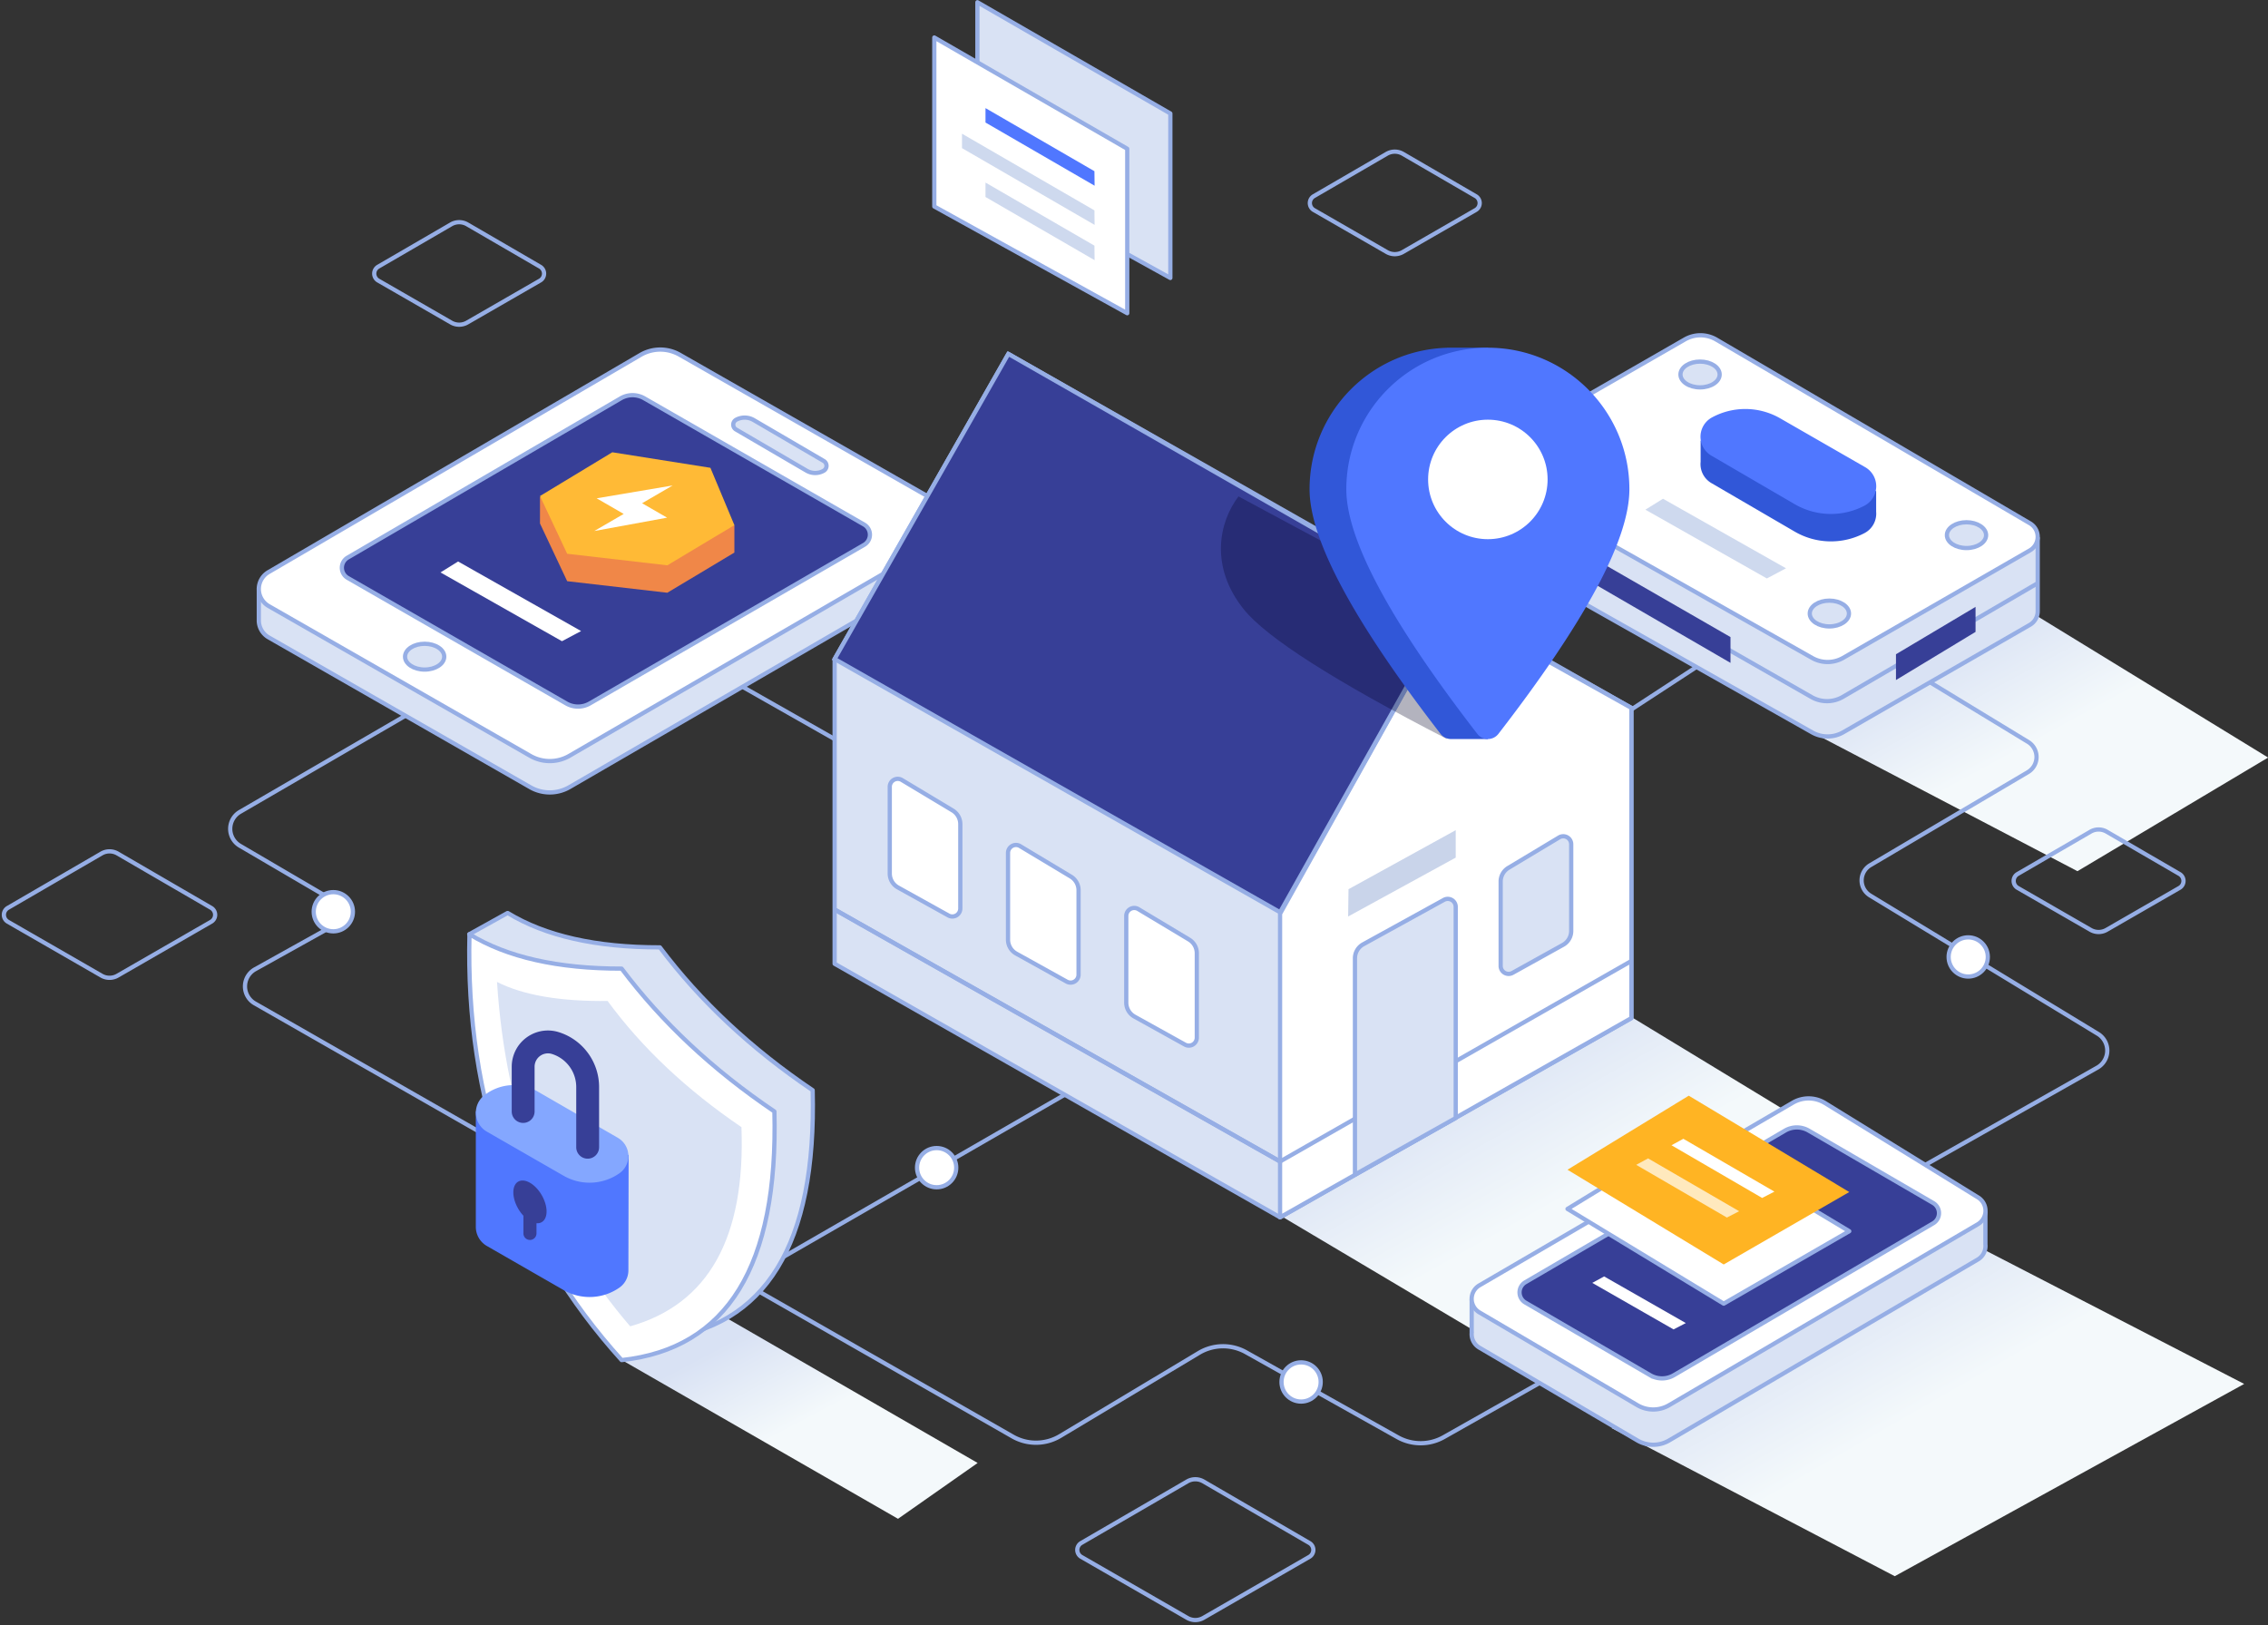
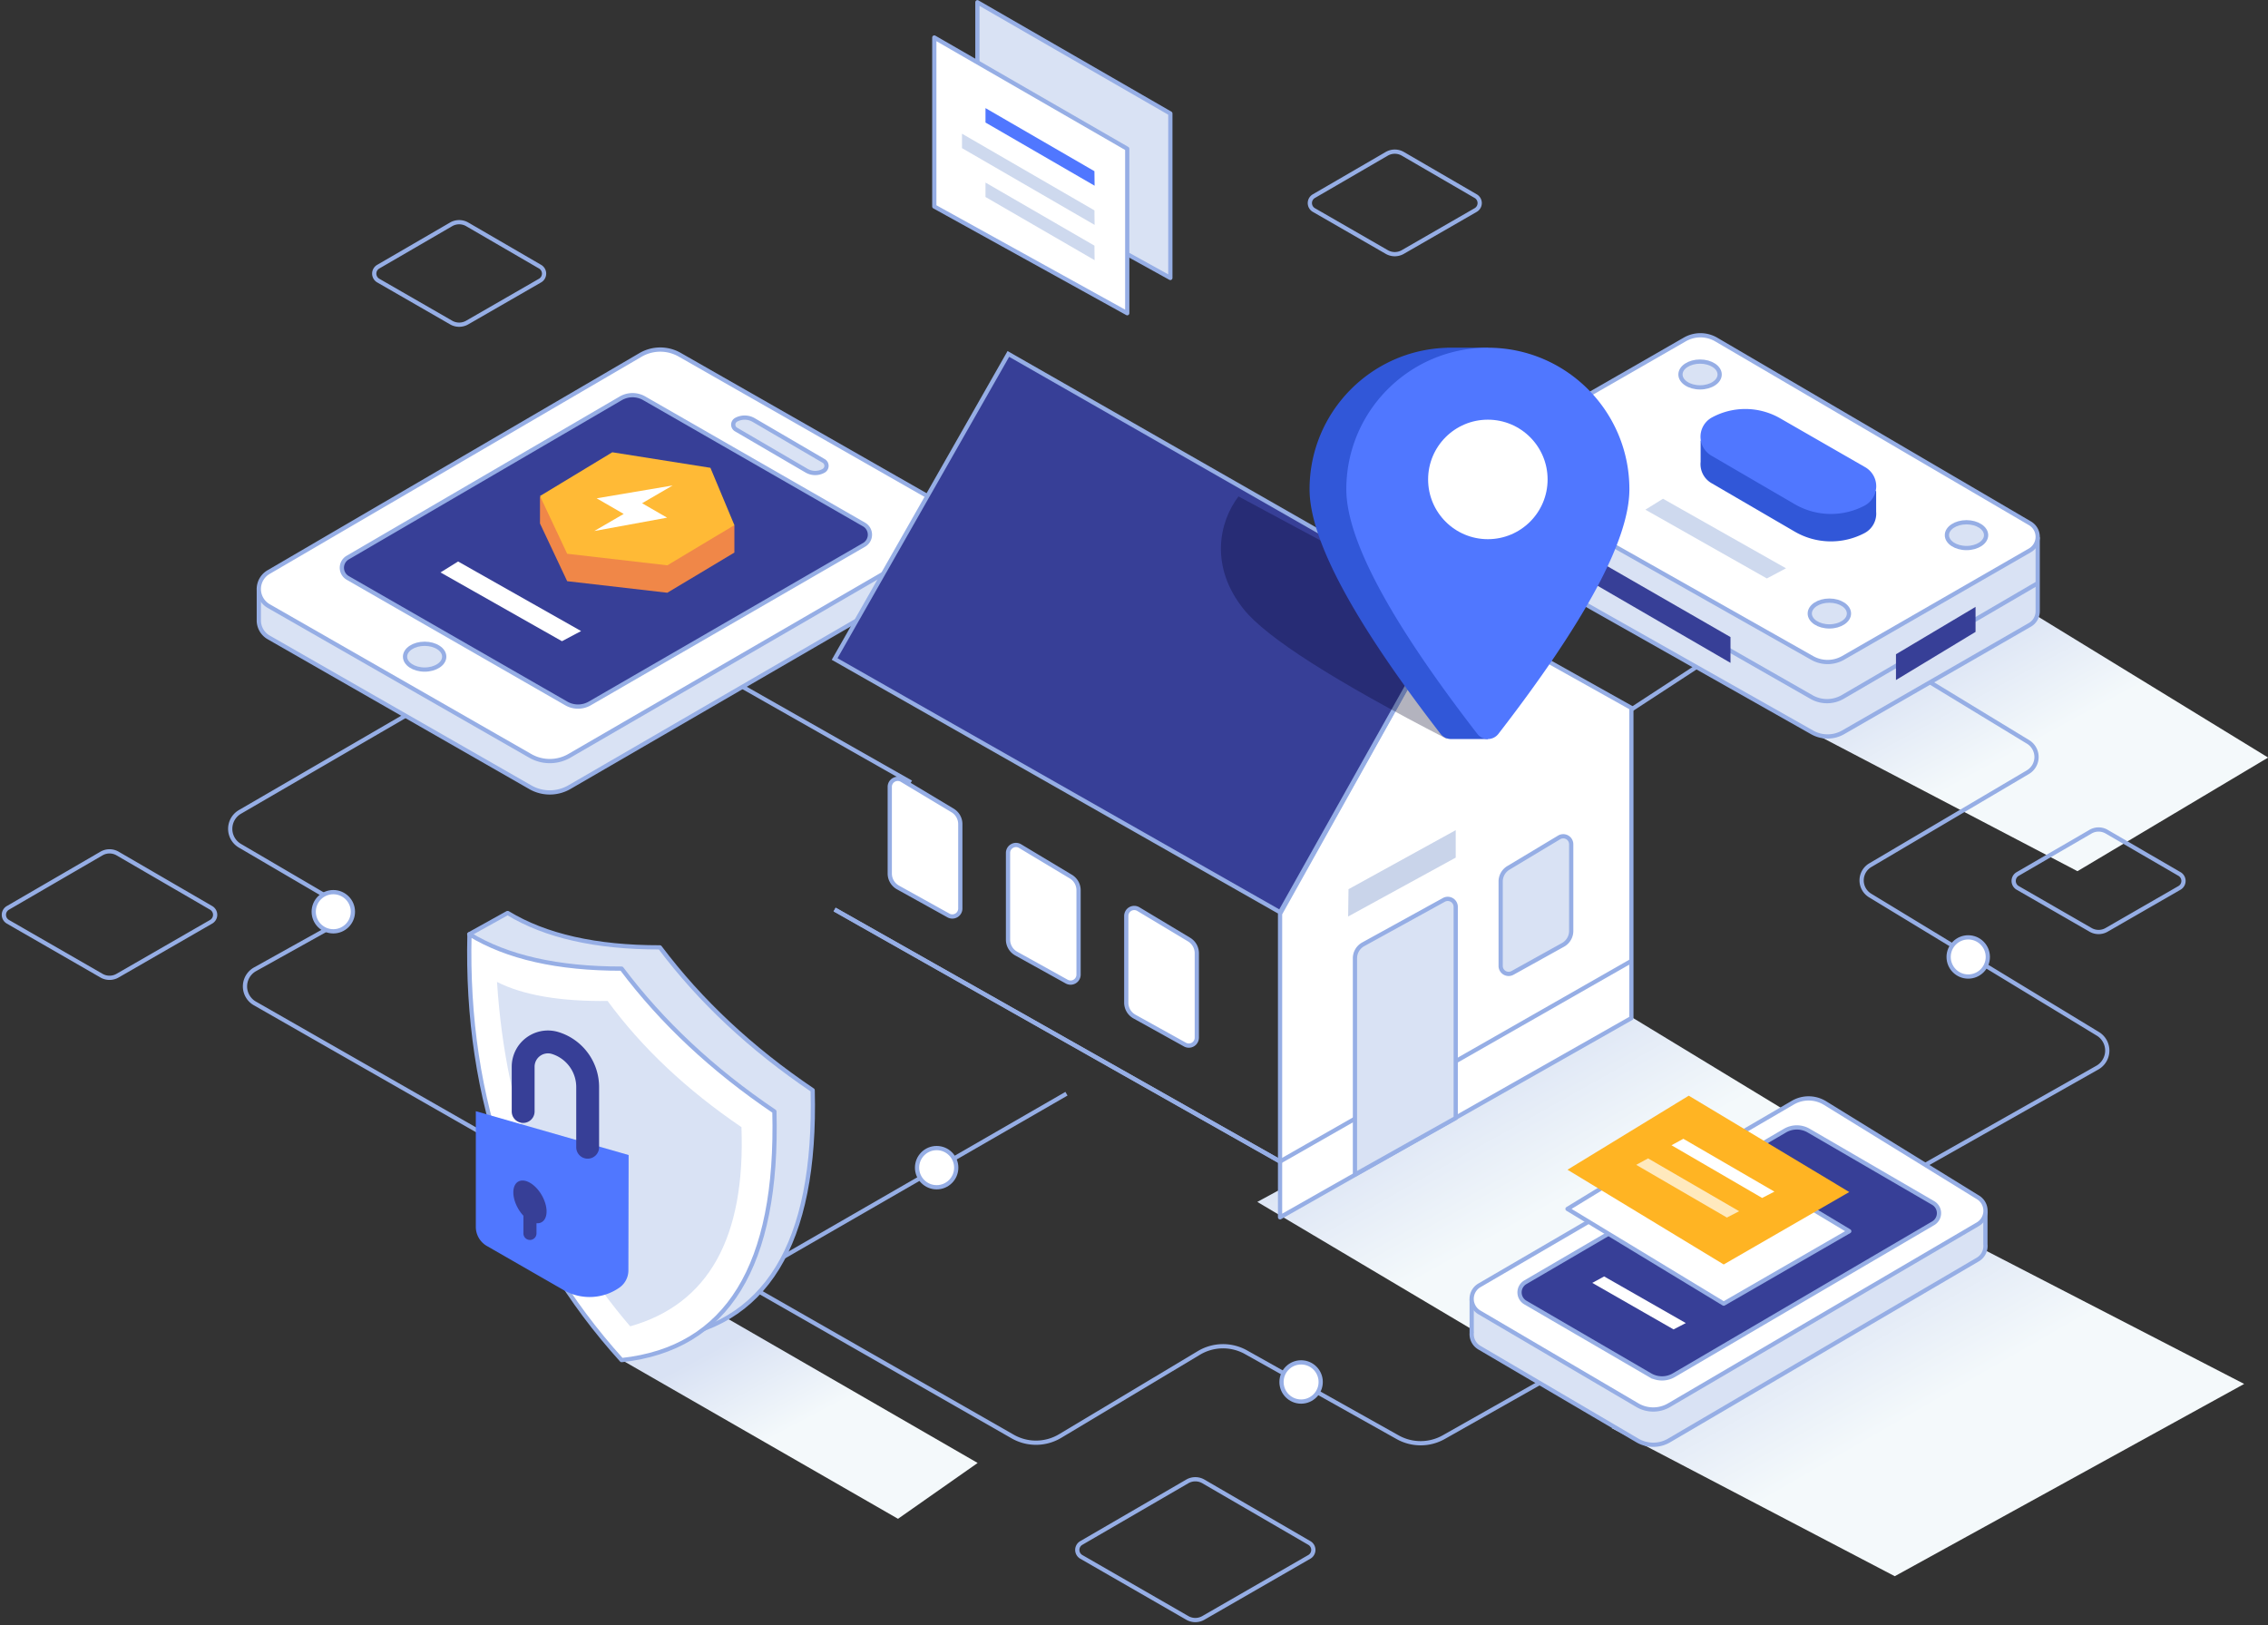
<svg xmlns="http://www.w3.org/2000/svg" width="642" height="460">
  <rect width="100%" height="100%" fill="#333333" stroke="none" />
  <defs>
    <linearGradient x1="39.69%" y1="62.477%" x2="11.527%" y2="34.554%" id="a">
      <stop stop-color="#F4F9FB" offset="0%" />
      <stop stop-color="#D9E2F4" offset="100%" />
    </linearGradient>
    <linearGradient x1="39.69%" y1="64.17%" x2="11.527%" y2="32.457%" id="b">
      <stop stop-color="#F4F9FB" offset="0%" />
      <stop stop-color="#D9E2F4" offset="100%" />
    </linearGradient>
    <linearGradient x1="39.69%" y1="61.915%" x2="11.527%" y2="35.25%" id="c">
      <stop stop-color="#F4F9FB" offset="0%" />
      <stop stop-color="#D9E2F4" offset="100%" />
    </linearGradient>
    <linearGradient x1="39.69%" y1="63.167%" x2="11.527%" y2="33.699%" id="d">
      <stop stop-color="#F4F9FB" offset="0%" />
      <stop stop-color="#D9E2F4" offset="100%" />
    </linearGradient>
  </defs>
  <g transform="translate(1 .633)" fill="none" fill-rule="evenodd">
    <path fill="url(#a)" d="M354.907 339.545l76.491 45.42 104.293-52.255-79.377-48.225z" />
    <path fill="url(#b)" d="M175.049 384.322l78.15 44.916 22.54-15.804-75.958-43.838z" />
    <path fill="url(#c)" d="M455.2 403.569l80.15 41.916 98.904-54.42-83.017-42.832z" />
    <path fill="url(#d)" d="M506.916 204.026l80.15 41.916 53.965-32.16-72.52-44.417z" />
    <path d="M114.449 201.549L66.927 229.16a5.546 5.546 0 00-.016 9.58l24.316 14.237a5.546 5.546 0 01-.104 9.63l-19.927 11.099a5.546 5.546 0 00-.053 9.66l214.509 122.582a13.31 13.31 0 0013.442-.138l39.271-23.52a13.31 13.31 0 0113.345-.192l42.92 24.052a13.31 13.31 0 0013.056-.025L592.688 301.54a5.546 5.546 0 00.15-9.567l-64.466-39.153a5 5 0 01.055-8.58l44.591-26.316a5 5 0 00.057-8.578l-65.414-39.778h0l-57.838 37.757" stroke="#96AEE5" stroke-width="1.2" />
    <circle stroke="#96AEE5" stroke-width="1.109" fill="#FFF" stroke-linecap="round" stroke-linejoin="round" cx="442.723" cy="160.922" r="5.546" />
    <circle stroke="#96AEE5" stroke-width="1.2" fill="#FFF" stroke-linecap="round" stroke-linejoin="round" cx="556.143" cy="270.215" r="5.546" />
    <circle stroke="#96AEE5" stroke-width="1.2" fill="#FFF" stroke-linecap="round" stroke-linejoin="round" cx="367.302" cy="390.51" r="5.546" />
    <circle stroke="#96AEE5" stroke-width="1.2" fill="#FFF" stroke-linecap="round" stroke-linejoin="round" cx="93.349" cy="257.416" r="5.546" />
    <path stroke="#96AEE5" stroke-width="1.2" d="M300.883 308.925l-95.992 55.333" />
    <circle stroke="#96AEE5" stroke-width="1.2" fill="#FFF" stroke-linecap="round" stroke-linejoin="round" cx="264.136" cy="329.854" r="5.546" />
    <path stroke="#96AEE5" stroke-width="1.2" d="M209.328 193.83l47.544 26.989" />
    <g transform="translate(66.73 96.593)">
      <path d="M113.579 12.1a11.091 11.091 0 0111.089-.054h0l68.53 39.106 8.834-.858v8.962a5.546 5.546 0 01-2.763 4.955h0L93.46 125.561a11.091 11.091 0 01-11.075.029h0L8.323 83.177a5.546 5.546 0 01-2.791-4.815l.001-.071v-8.909l11.913-1.157z" stroke="#96AEE5" stroke-width="1.2" fill="#D9E2F4" stroke-linecap="round" stroke-linejoin="round" />
      <path d="M93.46 116.687L199.27 55.338a5.546 5.546 0 00-.034-9.614L124.668 3.173a11.091 11.091 0 00-11.09.055L8.283 64.703a5.546 5.546 0 00.04 9.601l74.063 42.413a11.091 11.091 0 0011.075-.03z" stroke="#96AEE5" stroke-width="1.2" fill="#FFF" stroke-linecap="round" stroke-linejoin="round" />
      <ellipse stroke="#96AEE5" stroke-width="1.2" fill="#D9E2F4" stroke-linecap="round" stroke-linejoin="round" cx="52.471" cy="88.634" rx="5.546" ry="3.649" />
      <path d="M30.712 66.35l61.861 35.528a6.655 6.655 0 006.645-.009l77.638-44.878a3.327 3.327 0 00-.009-5.766l-62.216-35.72a6.655 6.655 0 00-6.666.023L30.693 60.59a3.327 3.327 0 00.019 5.76z" stroke="#96AEE5" stroke-width="1.2" fill="#373F97" />
      <path d="M140.67 21.567a5.094 5.094 0 014.961.1l19.804 11.569a1.606 1.606 0 01-.018 2.783 4.854 4.854 0 01-4.84-.032l-19.962-11.653a1.584 1.584 0 01.054-2.767z" stroke="#96AEE5" stroke-width="1.2" fill="#D9E2F4" stroke-linecap="round" stroke-linejoin="round" />
      <path fill="#F08748" d="M92.82 67.27l-7.697-16.337v-7.466l55.03 7.936v7.764L121.166 70.54z" />
-       <path fill="#FFBA36" d="M92.82 59.506L85.122 43.17l20.475-12.388 27.769 4.395 6.787 16.227-18.99 11.373z" />
+       <path fill="#FFBA36" d="M92.82 59.506L85.122 43.17l20.475-12.388 27.769 4.395 6.787 16.227-18.99 11.373" />
      <path fill="#FFF" d="M121.103 49.29l-20.607 3.777 8.322-4.836-7.656-4.42 21.517-3.635-8.652 5.03z" />
      <path fill="#FFF" fill-rule="nonzero" d="M61.942 61.693l34.823 19.69-5.425 2.872-34.38-19.467z" />
    </g>
    <g transform="translate(414.689 92.876)">
      <path d="M70.138 23.674l50.55 29.606 40.43 5.505v20.638a4.436 4.436 0 01-2.223 3.925L106.07 113.75a8.873 8.873 0 01-8.792.035L6.78 62.638a4.437 4.437 0 01-2.247-4.126l-.01-.002V37.462l26.385 3.593 30.328-17.419a8.873 8.873 0 018.903.038z" stroke="#96AEE5" stroke-width="1.2" fill="#D9E2F4" stroke-linecap="round" stroke-linejoin="round" />
      <path d="M6.752 33.855L61.235 2.563a8.873 8.873 0 018.903.038l88.786 52a4.436 4.436 0 01-.03 7.674l-52.823 30.402a8.873 8.873 0 01-8.792.034L6.78 41.565a4.436 4.436 0 01-.027-7.71z" stroke="#96AEE5" stroke-width="1.2" fill="#FFF" stroke-linecap="round" stroke-linejoin="round" />
      <ellipse stroke="#96AEE5" stroke-width="1.2" fill="#D9E2F4" stroke-linecap="round" stroke-linejoin="round" cx="24.508" cy="36.883" rx="5.546" ry="3.649" />
      <ellipse stroke="#96AEE5" stroke-width="1.2" fill="#D9E2F4" stroke-linecap="round" stroke-linejoin="round" cx="65.546" cy="12.482" rx="5.546" ry="3.649" />
      <ellipse stroke="#96AEE5" stroke-width="1.2" fill="#D9E2F4" stroke-linecap="round" stroke-linejoin="round" cx="140.966" cy="57.956" rx="5.546" ry="3.649" />
      <ellipse stroke="#96AEE5" stroke-width="1.2" fill="#D9E2F4" stroke-linecap="round" stroke-linejoin="round" cx="102.147" cy="80.138" rx="5.546" ry="3.649" />
      <path fill="#CED9EE" fill-rule="nonzero" d="M55.053 47.652L89.875 67.34l-5.425 2.873-34.38-19.468z" />
      <path d="M69.254 32.227a19.797 19.797 0 0118.957.42l17.539 10.08 9.64 2.773.001 5.833a6.216 6.216 0 01-3.3 6.044 20.399 20.399 0 01-19.76-.426L68.752 43.22a6.205 6.205 0 01-3.047-6.028l.002-5.986z" fill="#3157D8" />
      <path d="M68.752 35.457l23.579 13.73a20.399 20.399 0 0019.76.426 6.214 6.214 0 00.204-10.888L88.211 24.884a19.797 19.797 0 00-19.29-.245 6.205 6.205 0 00-.169 10.818z" fill="#5077FF" />
      <path d="M161.117 71.553l-55.163 32.18a8.873 8.873 0 01-8.87.04L4.522 50.929h0" stroke="#96AEE5" stroke-width="1.2" />
      <path fill="#373F97" fill-rule="nonzero" d="M25.618 58.874v7.081L74.16 94.103v-7.3zM143.525 78.257v7.081l-22.523 13.626v-7.3z" />
    </g>
-     <path stroke="#96AEE5" stroke-width="1.2" fill="#D9E2F4" stroke-linecap="round" stroke-linejoin="round" d="M361.346 343.905l99.443-56.38v-87.798L284.434 99.54l-49.177 86.346v86.258z" />
    <path stroke="#96AEE5" stroke-width="1.2" d="M235.257 256.797l126.09 71.306 99.442-56.747" />
    <path stroke="#96AEE5" stroke-width="1.2" fill="#FFF" stroke-linecap="round" stroke-linejoin="round" d="M361.346 343.905v-85.909l48.502-86.776 50.94 28.507v87.797z" />
    <path fill="#C9D4EA" d="M411.068 242.1l-30.453 16.665.106-7.726 30.347-16.71z" />
    <path stroke="#96AEE5" stroke-width="1.2" d="M235.257 256.797l126.09 71.306 99.442-56.747" />
    <path d="M443.76 262.854v-24.541a2.255 2.255 0 00-3.416-1.934l-14.364 8.622a4.51 4.51 0 00-2.189 3.866v23.892a2.255 2.255 0 003.35 1.972l14.297-7.934a4.51 4.51 0 002.322-3.943zM382.546 331.808v-61.217a4.51 4.51 0 012.334-3.95l22.845-12.582a2.255 2.255 0 013.343 1.976v59.77h0l-28.522 16.003z" stroke="#96AEE5" stroke-width="1.2" fill="#D9E2F4" stroke-linecap="round" stroke-linejoin="round" />
    <path stroke="#96AEE5" stroke-width="1.2" fill="#373F97" d="M409.848 171.22l-48.502 86.343-126.09-71.676 49.178-86.346z" />
    <path d="M408.623 208.543c-31.93-16.463-51.116-28.707-57.559-36.73-9.664-12.037-7.041-24.652-1.483-31.945l33.925 18.231 25.117 50.444z" fill="#000327" opacity=".3" />
    <g transform="matrix(-1 0 0 1 460.23 97.78)">
      <path d="M51.607 0v.016C73.21.617 90.535 18.317 90.535 40.064c0 14.192-12.36 37.27-37.08 69.234a3.77 3.77 0 01-2.983 1.465H40.063l-.001-11.304c-19.77-26.905-29.656-46.704-29.656-59.395 0-18.527 12.576-34.116 29.656-38.699L40.064 0h11.543z" fill="#3157D8" />
      <path d="M43.047 109.298c24.72-31.964 37.081-55.042 37.081-69.234C80.128 17.937 62.191 0 40.064 0S0 17.937 0 40.064c0 14.192 12.36 37.27 37.081 69.234a3.77 3.77 0 005.966 0z" fill="#5077FF" />
      <circle fill="#FFF" cx="40.064" cy="37.281" r="16.912" />
    </g>
    <g fill="#FFF" stroke="#96AEE5" stroke-linecap="round" stroke-linejoin="round" stroke-width="1.2">
      <path d="M284.338 265.319v-24.541a2.255 2.255 0 013.415-1.934l14.364 8.622a4.51 4.51 0 012.19 3.867v23.891a2.255 2.255 0 01-3.35 1.972l-14.298-7.934a4.51 4.51 0 01-2.321-3.943zM250.865 246.603v-24.541a2.255 2.255 0 013.415-1.933l14.364 8.621a4.51 4.51 0 012.189 3.867v23.891a2.255 2.255 0 01-3.35 1.972l-14.297-7.934a4.51 4.51 0 01-2.321-3.943zM317.811 283.148v-24.541a2.255 2.255 0 013.415-1.934l14.364 8.622a4.51 4.51 0 012.19 3.867v23.891a2.255 2.255 0 01-3.35 1.972l-14.297-7.934a4.51 4.51 0 01-2.322-3.943z" />
    </g>
    <g>
      <path stroke="#96AEE5" stroke-width="1.2" fill="#D9E2F4" stroke-linecap="round" stroke-linejoin="round" d="M330.287 78.038l-54.614-30.203V0l54.614 31.485z" />
      <path stroke="#96AEE5" stroke-width="1.2" fill="#FFF" stroke-linecap="round" stroke-linejoin="round" d="M318.087 88.02l-54.615-30.203V9.982l54.615 31.485z" />
      <path fill="#5077FF" d="M277.964 29.965v4.082l30.881 17.882-.046-4.108z" />
      <path fill="#CED9EE" d="M271.31 37.208v4.083l37.535 21.729-.046-4.108zM277.964 51.038v4.083l30.881 17.881-.046-4.108z" />
    </g>
    <path d="M370.91 54.882l20.63-11.978a4.543 4.543 0 014.562 0l20.621 11.978a2.271 2.271 0 01-.007 3.933l-20.628 11.88a4.543 4.543 0 01-4.534 0l-20.636-11.88a2.271 2.271 0 01-.008-3.933z" stroke="#96AEE5" stroke-width="1.2" stroke-linecap="round" stroke-linejoin="round" />
    <g>
      <path d="M506.489 321.441a8.873 8.873 0 019.124.114h0l36.481 22.493 8.913-1.513v9.036a4.437 4.437 0 01-2.17 4.29h0l-87.37 51.203a8.873 8.873 0 01-8.98-.004h0l-44.717-26.262a4.436 4.436 0 01-2.154-4.395l-.028.005v-9.19l17.43-2.96z" stroke="#96AEE5" stroke-width="1.2" fill="#D9E2F4" stroke-linecap="round" stroke-linejoin="round" />
      <path d="M417.77 370.816l44.717 26.262a8.873 8.873 0 008.98.004l87.37-51.203a4.436 4.436 0 00.086-7.604l-43.31-26.702a8.873 8.873 0 00-9.124-.114l-88.706 51.698a4.436 4.436 0 00-.013 7.659z" stroke="#96AEE5" stroke-width="1.2" fill="#FFF" stroke-linecap="round" stroke-linejoin="round" />
      <path d="M430.788 368.032l35.329 20.564a6.655 6.655 0 006.71-.009l73.397-42.99a3.327 3.327 0 00-.01-5.748l-35.241-20.483a6.655 6.655 0 00-6.7.007l-73.488 42.91a3.327 3.327 0 00.003 5.749z" stroke="#96AEE5" stroke-width="1.2" fill="#373F97" />
      <path stroke="#96AEE5" stroke-width="1.2" fill="#FFF" stroke-linecap="round" stroke-linejoin="round" d="M442.708 341.528l34.323-20.954 45.44 27.268-35.543 20.503z" />
      <path fill="#FFF" fill-rule="nonzero" d="M453.081 360.639l23.122 13.2-3.47 1.794-23.01-13.166z" />
      <path fill="#FFB423" d="M442.708 330.437l34.323-20.954 45.44 27.267-35.543 20.503z" />
      <g fill="#FFF" fill-rule="nonzero">
        <path d="M475.502 321.683l25.779 14.954-3.471 1.793-25.666-14.918z" />
        <path opacity=".7" d="M465.52 327.229l25.778 14.953-3.47 1.793-25.667-14.917z" />
      </g>
    </g>
    <g>
      <g stroke="#96AEE5" stroke-linecap="round" stroke-linejoin="round" stroke-width="1.2">
        <path d="M142.657 257.78l-10.83 6.017 12.25 23.083c4.27 34.885 18.177 65.36 41.72 91.425 29.926-3.257 44.342-26.712 43.245-70.364-17.398-11.744-31.813-25.223-43.246-40.437-18.048.02-32.406-3.222-43.074-9.723v.06l-.065-.06z" fill="#D9E2F4" />
        <path d="M218.212 313.957c-17.397-11.744-31.812-25.222-43.245-40.436-18.049.02-32.407-3.222-43.075-9.724-1.157 47.275 13.201 87.45 43.075 120.525 29.927-3.258 44.342-26.713 43.245-70.365z" fill="#FFF" />
      </g>
      <path d="M208.882 318.384c-15.562-10.58-28.193-22.484-37.89-35.71-13.454.156-23.887-1.637-31.3-5.381 2.481 38.755 15.047 71.244 37.697 97.466 22.16-6.275 32.657-25.067 31.493-56.375z" fill="#D9E2F4" />
      <path d="M133.693 313.875v32.654a6.236 6.236 0 003.127 5.494l21.737 12.486a14.727 14.727 0 0015.778-.704 5.957 5.957 0 002.541-4.73h.003l.067-32.798-43.253-12.402z" fill="#5077FF" />
      <path d="M149.028 334.138c-2.598-1.5-4.71-.294-4.719 2.69-.006 2.239 1.171 4.842 2.855 6.636v5a1.849 1.849 0 003.693.138l.005-.138.001-2.878c1.673.135 2.848-1.1 2.854-3.326.009-2.984-2.09-6.621-4.69-8.122z" fill="#373F97" />
-       <path d="M158.557 332.152l-21.737-12.486a6.217 6.217 0 01-.767-10.261 13.482 13.482 0 0115.119-1.115l22.726 13.118a5.957 5.957 0 01.437 10.04 14.727 14.727 0 01-15.778.704z" fill="#84A7FF" />
      <path d="M157.19 291.506c-5.404-1.7-11.163 1.302-12.863 6.706-.275.872-.431 1.776-.466 2.688l-.007.391v12.681a3.236 3.236 0 006.466.178l.005-.178v-12.68a3.787 3.787 0 014.923-3.613 9.81 9.81 0 016.862 9.086l.004.272v17.04a3.236 3.236 0 006.467.177l.004-.177v-17.04c0-7.11-4.613-13.397-11.394-15.53z" fill="#373F97" />
    </g>
    <path d="M1.23 256.326l26.494-15.383a4.543 4.543 0 014.563 0l26.483 15.383a2.271 2.271 0 01-.008 3.933l-26.49 15.255a4.543 4.543 0 01-4.534 0l-26.5-15.255a2.271 2.271 0 01-.007-3.933zM305.077 436.08l30.003-17.42a4.543 4.543 0 014.563 0l29.993 17.42a2.271 2.271 0 01-.008 3.933l-30 17.277a4.543 4.543 0 01-4.533 0l-30.011-17.277a2.271 2.271 0 01-.007-3.932zM106.066 74.846l20.629-11.978a4.543 4.543 0 014.563 0l20.621 11.978a2.271 2.271 0 01-.007 3.933l-20.629 11.88a4.543 4.543 0 01-4.534 0l-20.636-11.88a2.271 2.271 0 01-.007-3.933zM570.136 246.735l20.629-11.978a4.543 4.543 0 014.563 0l20.621 11.979a2.271 2.271 0 01-.007 3.932l-20.629 11.88a4.543 4.543 0 01-4.534 0l-20.636-11.88a2.271 2.271 0 01-.007-3.933z" stroke="#96AEE5" stroke-width="1.2" stroke-linecap="round" stroke-linejoin="round" />
  </g>
</svg>